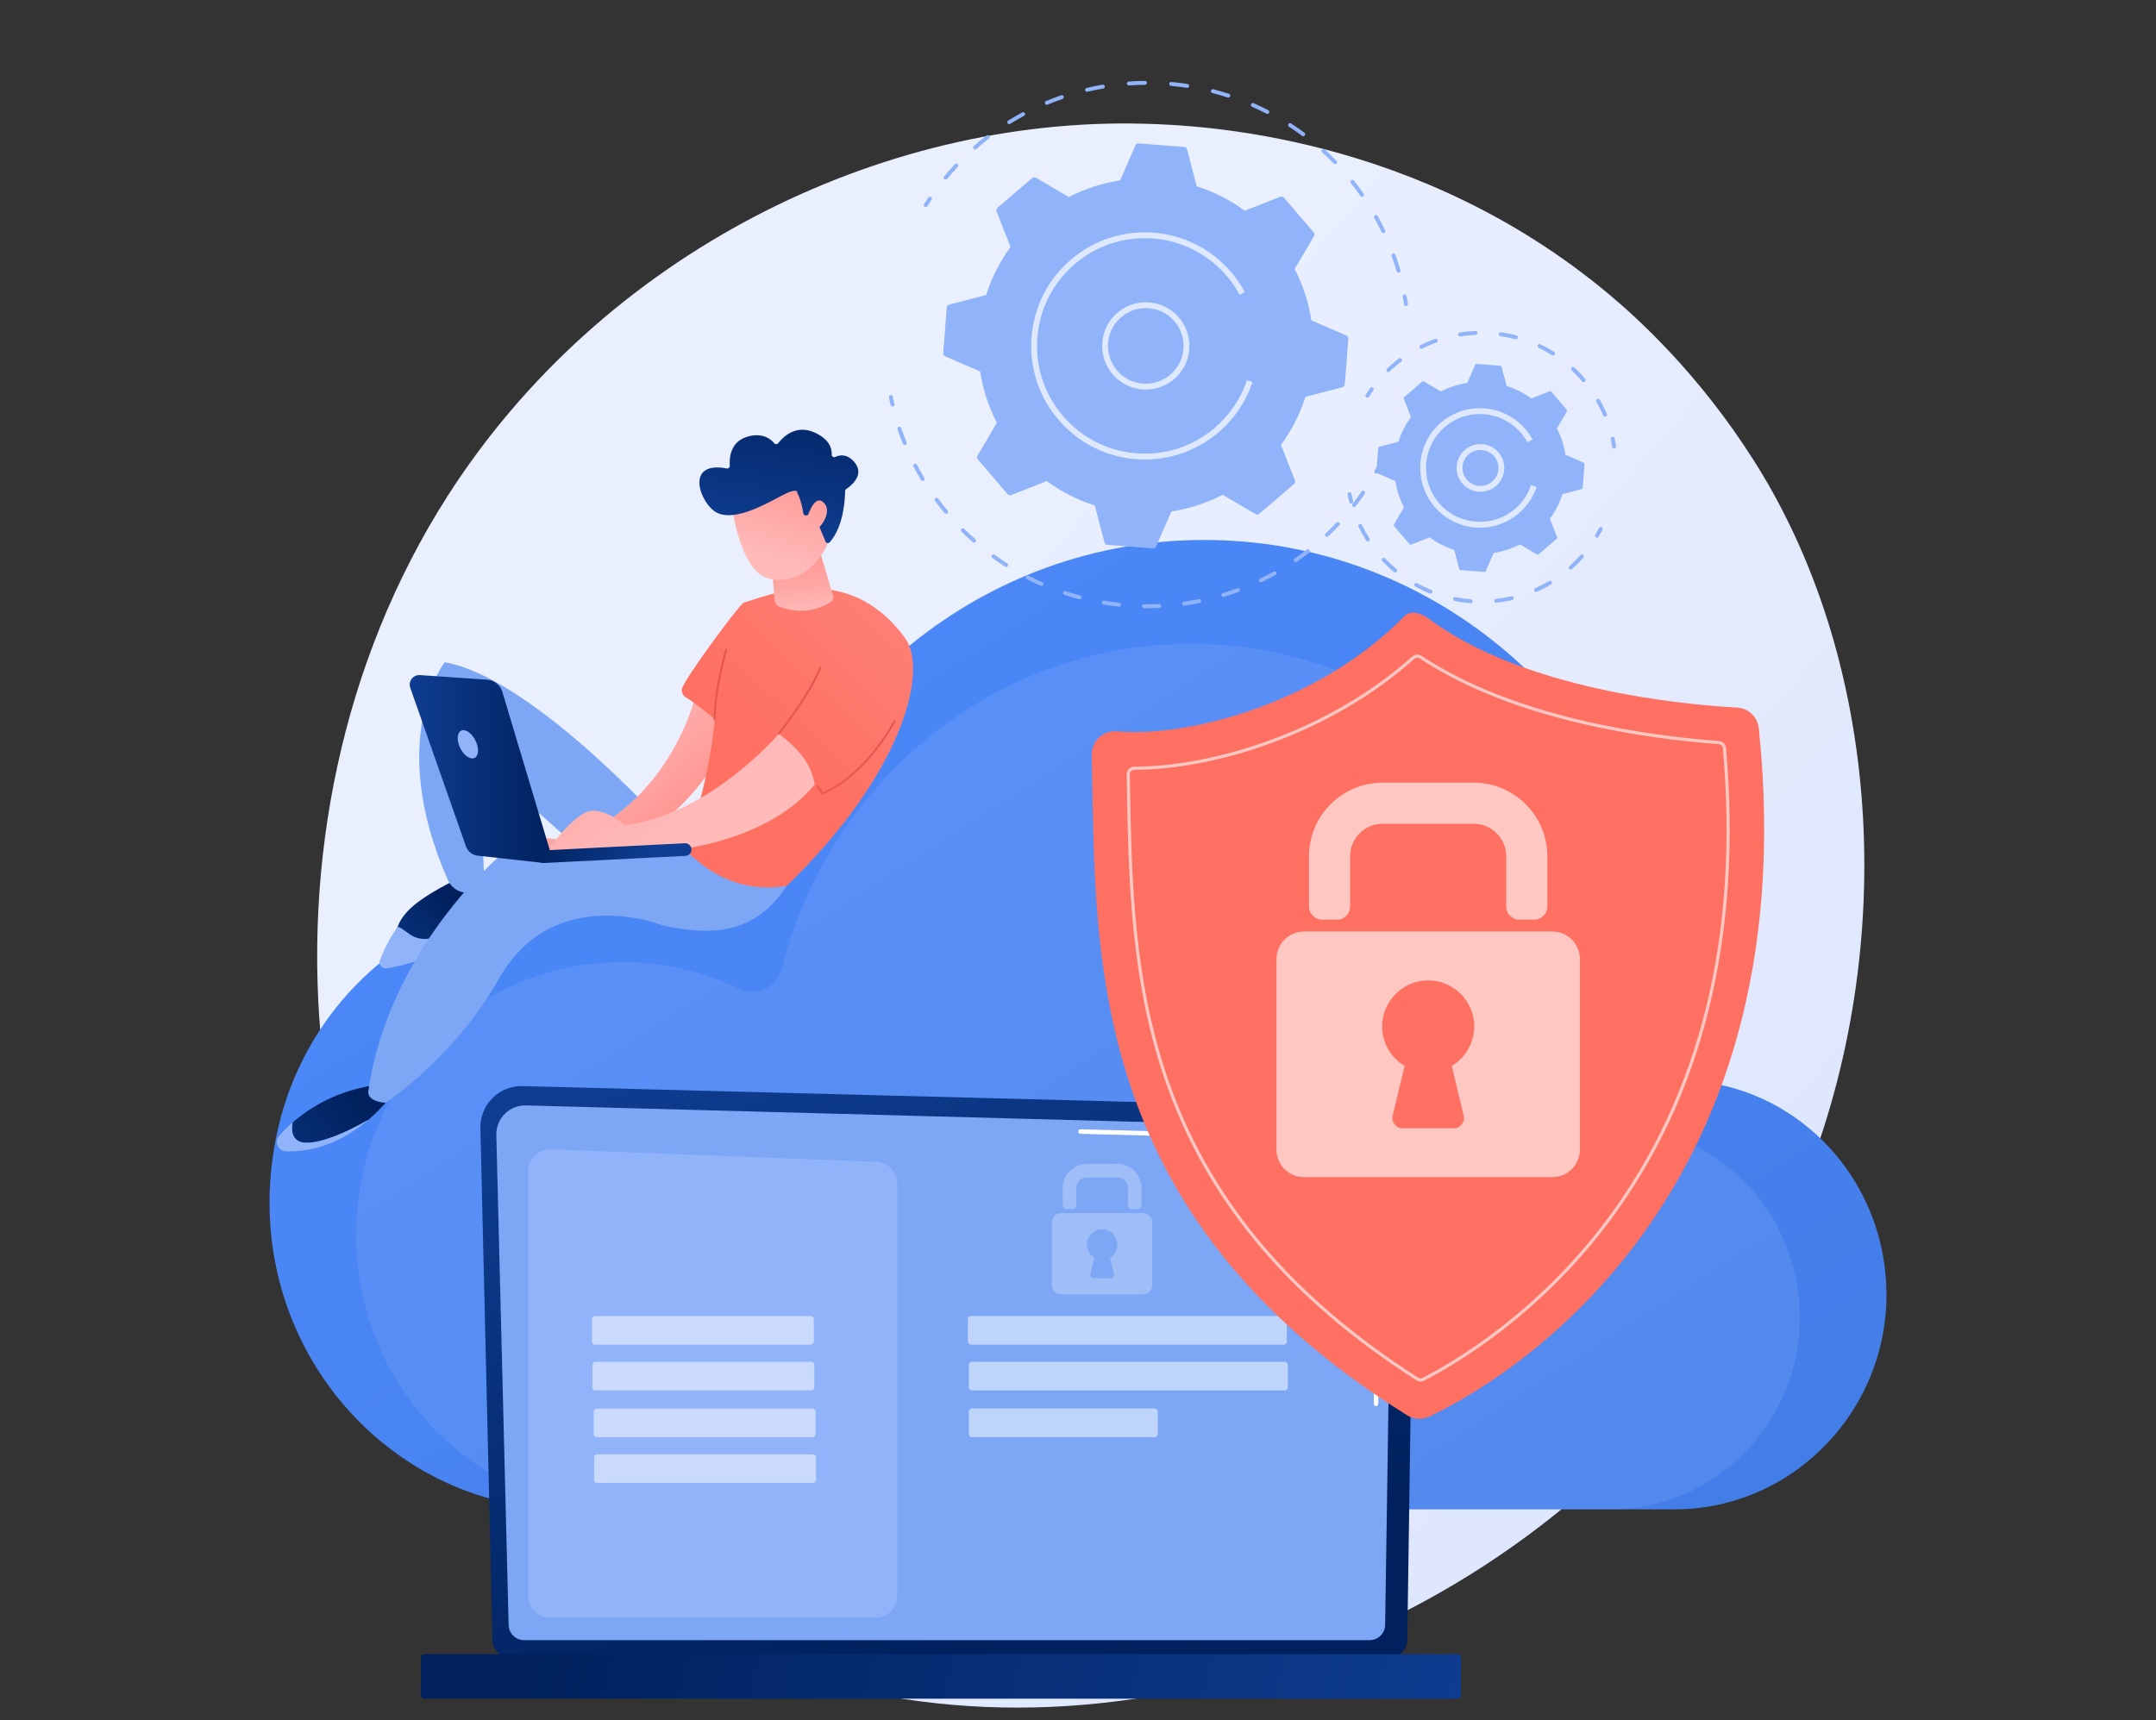
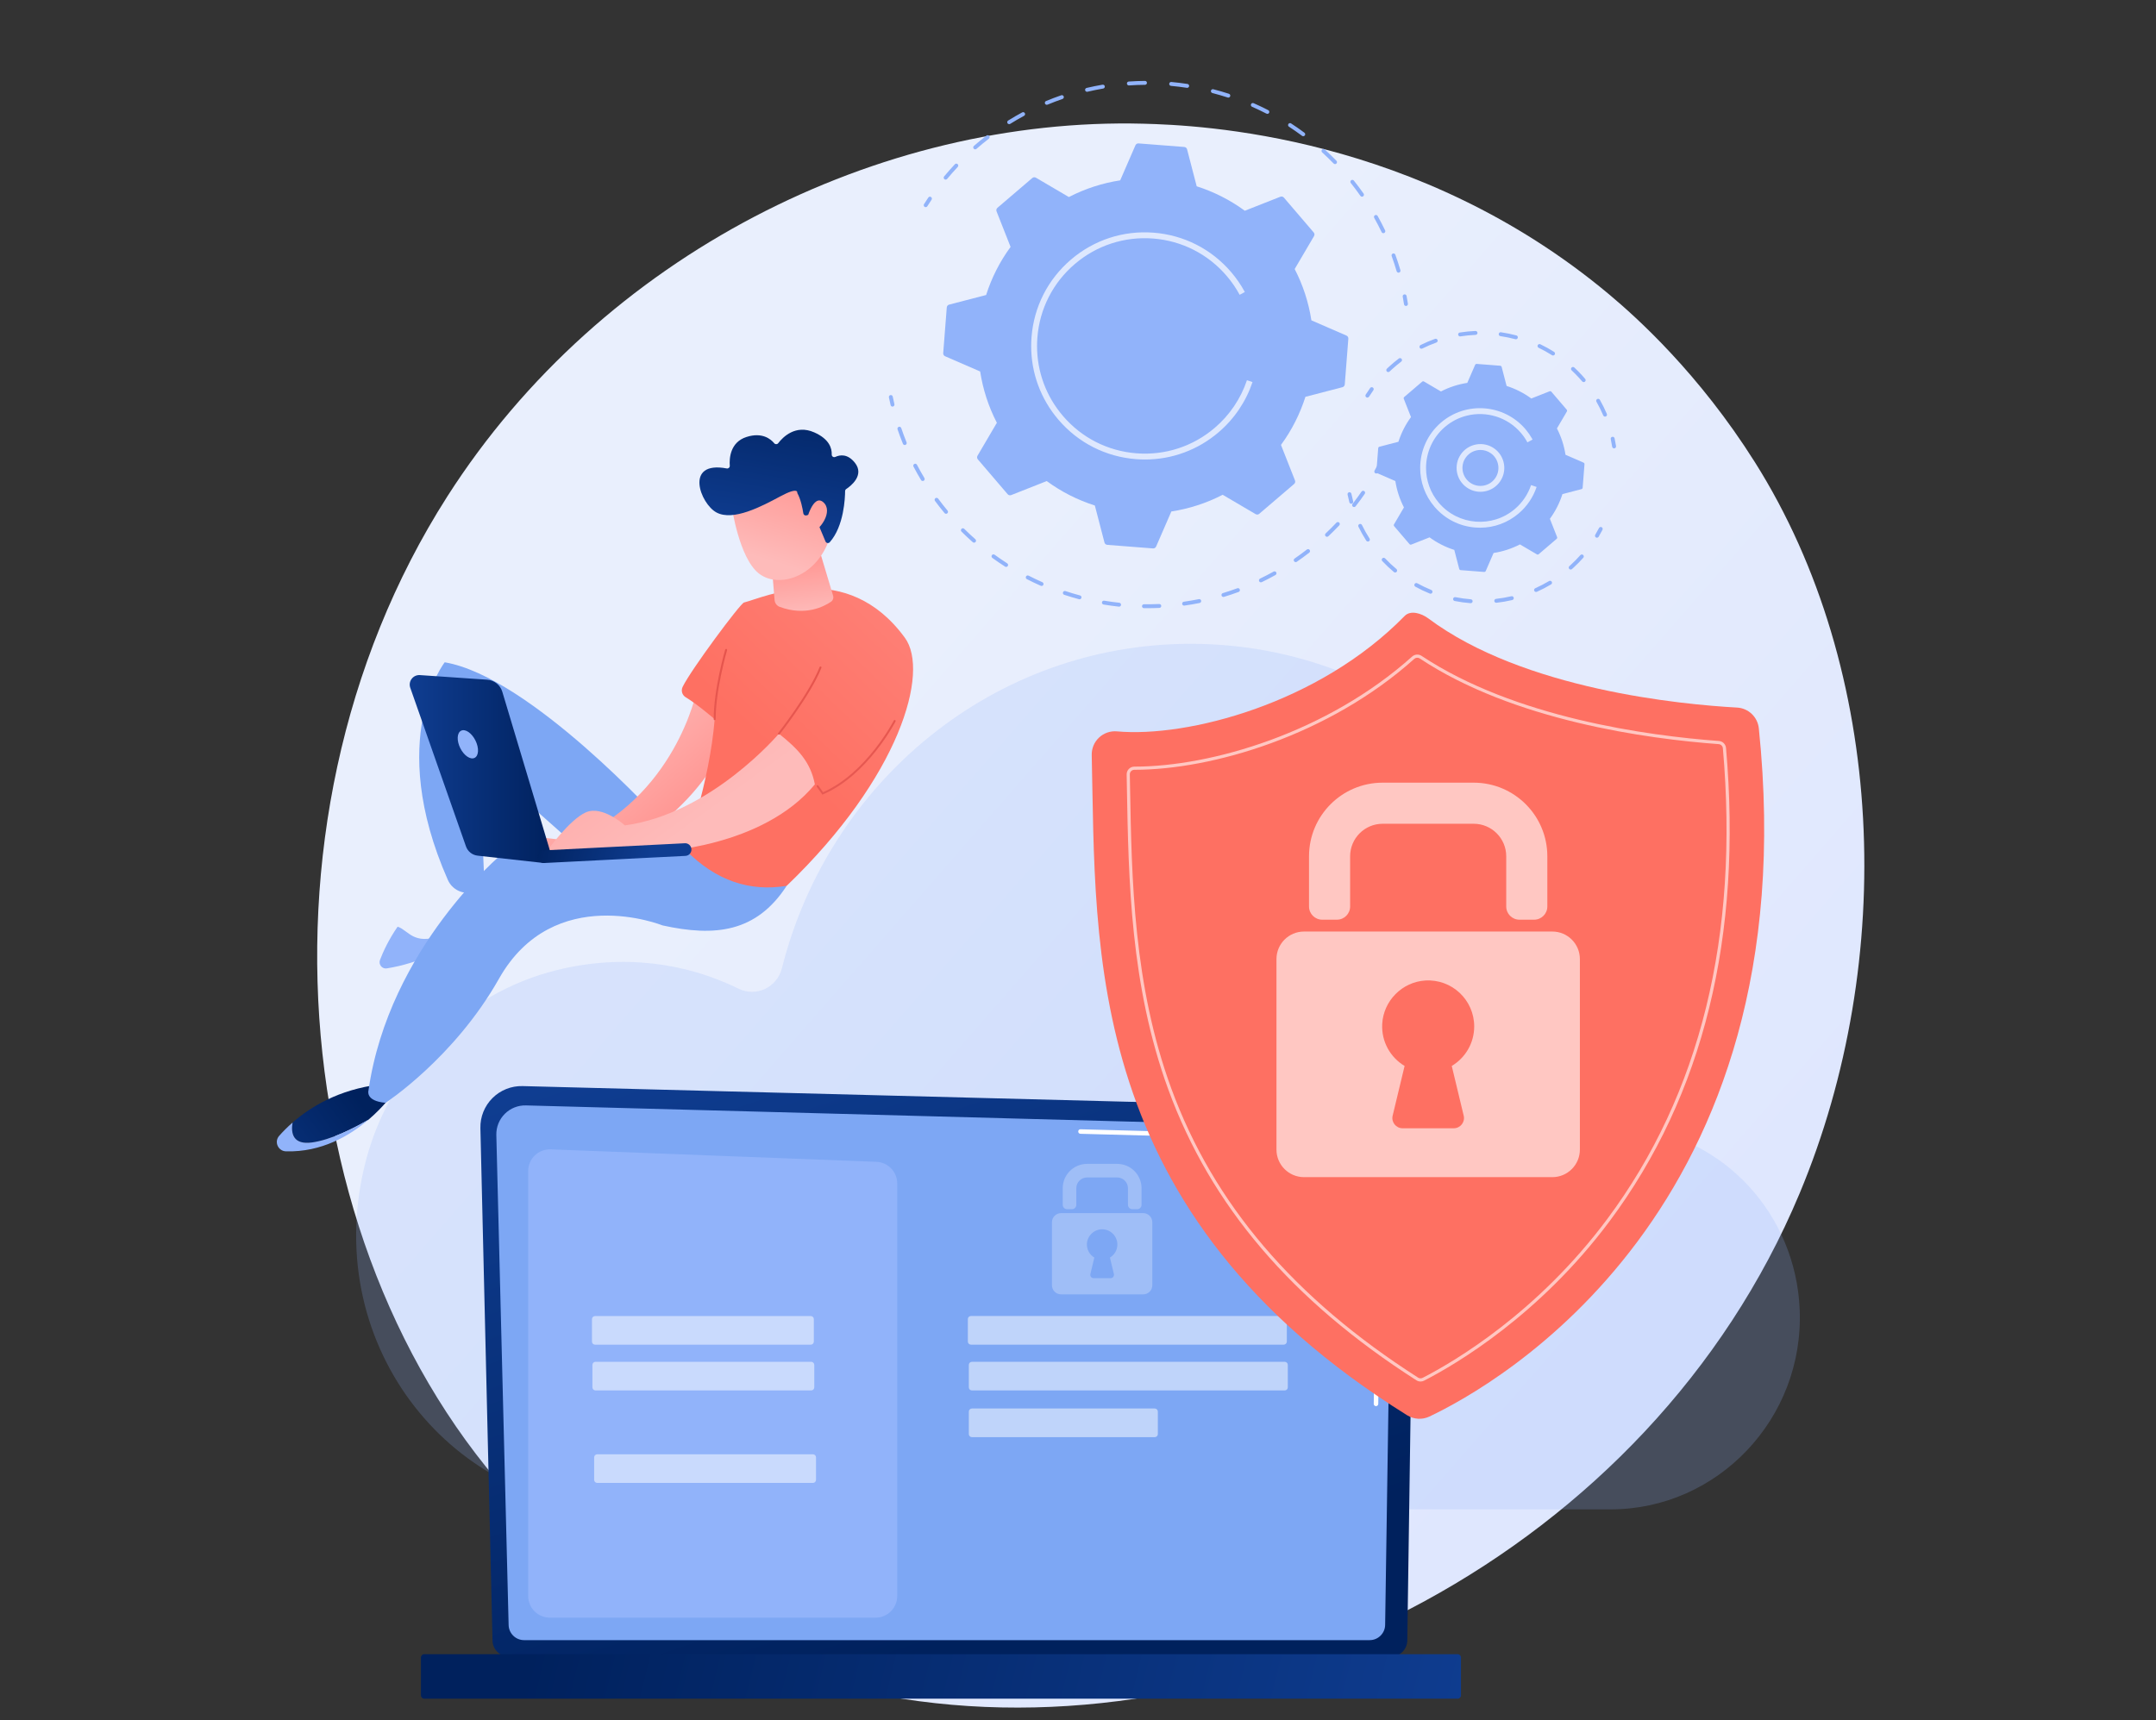
<svg xmlns="http://www.w3.org/2000/svg" width="540" height="431" viewBox="0 0 540 431" fill="none">
  <rect x="0" y="0" width="540" height="431" fill="#333333" stroke="none" />
  <path d="M450.707 299.058C413.111 388.877 312.962 439.194 226.113 425.621C211.981 423.413 173.238 416.834 138.936 385.796C72.902 326.046 58.78 207.734 112.048 124.357C150.817 63.672 220.315 29.273 286.351 30.993C300.576 31.364 355.089 33.648 402.997 73.73C410.034 79.617 425.554 93.606 439.541 115.8C472.386 167.914 475.209 240.521 450.707 299.058Z" fill="url(#paint0_linear)" />
-   <path d="M69.741 282.299C76.16 254.901 97.151 233.393 123.873 226.816C142.245 222.293 159.871 224.72 174.769 232.048C179.71 234.478 185.583 231.727 186.952 226.286C200.121 173.945 246.472 135.277 301.634 135.277C367.043 135.277 420.068 189.645 420.068 256.71C420.068 258.491 420.033 260.922 420.002 263.256C420.234 268.271 422.37 270.401 425.557 270.935C451.184 273.67 471.325 295.332 472.442 322.049C473.725 352.727 449.373 378.143 419.426 378.143H142.418C94.998 378.143 57.87 332.966 69.741 282.299Z" fill="url(#paint1_linear)" />
  <path opacity="0.21" d="M91.195 292.568C96.926 268.105 115.668 248.901 139.528 243.028C155.931 238.991 171.669 241.157 184.971 247.7C189.383 249.87 194.626 247.414 195.849 242.555C207.608 195.822 248.993 161.297 298.245 161.297C356.646 161.297 403.991 209.84 403.991 269.721C403.991 271.31 403.959 273.482 403.932 275.565C404.139 280.043 406.046 281.944 408.892 282.422C431.774 284.864 449.756 304.205 450.754 328.06C451.9 355.451 430.157 378.145 403.418 378.145H156.086C113.747 378.145 80.596 337.807 91.195 292.568Z" fill="#91B3FA" />
  <path d="M123.357 410.961C123.357 413.206 125.196 415.043 127.443 415.043H348.39C350.638 415.043 352.476 413.206 352.476 410.961L354.315 283.989C354.315 281.744 351.67 277.361 346.822 277.69L130.888 272.103C128.069 272.03 125.342 273.115 123.346 275.106C121.349 277.096 120.257 279.817 120.323 282.634L123.357 410.961Z" fill="url(#paint2_linear)" />
  <path d="M127.391 407.045C127.391 409.171 129.131 410.911 131.257 410.911H343.062C345.188 410.911 346.928 409.171 346.928 407.045L348.663 291.779C348.458 284.842 342.377 282.349 338.691 282.496L131.737 276.944C129.757 276.891 127.841 277.654 126.438 279.053C125.035 280.453 124.264 282.368 124.313 284.349L127.391 407.045Z" fill="#7DA7F4" />
  <path d="M344.639 352.286C344.636 352.286 344.633 352.286 344.633 352.286C344.317 352.281 344.068 352.024 344.072 351.711L344.209 342.363C344.214 342.053 344.467 341.805 344.775 341.805C344.778 341.805 344.781 341.805 344.781 341.805C345.097 341.809 345.347 342.067 345.342 342.38L345.205 351.728C345.2 352.037 344.948 352.286 344.639 352.286Z" fill="white" />
  <path d="M344.975 329.378C344.975 329.378 344.97 329.378 344.967 329.378C344.654 329.373 344.404 329.116 344.409 328.803L344.935 293C344.925 290.873 344.279 289.175 343.016 287.965C340.657 285.705 336.913 285.821 336.755 285.828L270.608 284.054C270.296 284.046 270.049 283.786 270.057 283.473C270.065 283.16 270.306 282.894 270.639 282.922L336.746 284.696C337.158 284.672 341.144 284.603 343.799 287.146C345.293 288.578 346.056 290.549 346.067 293.006L345.541 328.82C345.537 329.13 345.284 329.378 344.975 329.378Z" fill="white" />
  <path d="M106.256 425.584H365.098C365.551 425.584 365.921 425.214 365.921 424.761V415.251C365.921 414.798 365.551 414.428 365.098 414.428H106.256C105.803 414.428 105.433 414.798 105.433 415.251V424.761C105.433 425.214 105.804 425.584 106.256 425.584Z" fill="url(#paint3_linear)" />
  <path d="M219.282 405.286H137.732C134.725 405.286 132.287 402.849 132.287 399.842V293.394C132.287 290.305 134.854 287.835 137.94 287.953L219.49 291.074C222.414 291.186 224.726 293.589 224.726 296.514V399.842C224.726 402.849 222.289 405.286 219.282 405.286Z" fill="#91B3FA" />
  <path opacity="0.51" d="M203.061 336.892H149.044C148.615 336.892 148.267 336.544 148.267 336.116V330.489C148.267 330.06 148.615 329.713 149.044 329.713H203.061C203.49 329.713 203.838 330.06 203.838 330.489V336.116C203.838 336.544 203.49 336.892 203.061 336.892Z" fill="white" />
  <path opacity="0.51" d="M203.171 348.355H149.153C148.724 348.355 148.377 348.007 148.377 347.578V341.952C148.377 341.523 148.724 341.176 149.153 341.176H203.171C203.6 341.176 203.947 341.523 203.947 341.952V347.578C203.947 348.007 203.6 348.355 203.171 348.355Z" fill="white" />
-   <path opacity="0.51" d="M203.496 360.06H149.478C149.05 360.06 148.702 359.712 148.702 359.284V353.657C148.702 353.228 149.05 352.881 149.478 352.881H203.496C203.925 352.881 204.273 353.228 204.273 353.657V359.284C204.273 359.712 203.925 360.06 203.496 360.06Z" fill="white" />
  <path opacity="0.51" d="M203.606 371.525H149.588C149.159 371.525 148.812 371.177 148.812 370.748V365.122C148.812 364.693 149.159 364.346 149.588 364.346H203.606C204.034 364.346 204.382 364.693 204.382 365.122V370.748C204.382 371.177 204.034 371.525 203.606 371.525Z" fill="white" />
  <path opacity="0.51" d="M321.528 336.882H243.187C242.758 336.882 242.41 336.534 242.41 336.106V330.479C242.41 330.051 242.758 329.703 243.187 329.703H321.528C321.957 329.703 322.304 330.051 322.304 330.479V336.106C322.304 336.534 321.957 336.882 321.528 336.882Z" fill="white" />
  <path opacity="0.51" d="M321.775 348.355H243.434C243.005 348.355 242.657 348.007 242.657 347.578V341.952C242.657 341.523 243.005 341.176 243.434 341.176H321.775C322.204 341.176 322.551 341.523 322.551 341.952V347.578C322.551 348.007 322.204 348.355 321.775 348.355Z" fill="white" />
  <path opacity="0.51" d="M289.222 360.058H243.434C243.005 360.058 242.657 359.71 242.657 359.282V353.655C242.657 353.226 243.005 352.879 243.434 352.879H289.222C289.651 352.879 289.999 353.226 289.999 353.655V359.282C289.999 359.71 289.651 360.058 289.222 360.058Z" fill="white" />
  <g opacity="0.51">
    <path opacity="0.51" d="M284.822 302.947H283.605C283.001 302.947 282.511 302.457 282.511 301.853V297.693C282.511 296.204 281.304 294.997 279.815 294.997H272.274C270.785 294.997 269.579 296.204 269.579 297.693V301.853C269.579 302.457 269.089 302.947 268.484 302.947H267.267C266.663 302.947 266.173 302.457 266.173 301.853V297.693C266.173 294.323 268.905 291.592 272.275 291.592H279.815C283.185 291.592 285.917 294.323 285.917 297.693V301.853C285.916 302.457 285.426 302.947 284.822 302.947Z" fill="white" />
    <path opacity="0.51" d="M286.33 303.93H265.759C264.498 303.93 263.476 304.952 263.476 306.212V322C263.476 323.261 264.498 324.283 265.759 324.283H286.33C287.591 324.283 288.613 323.261 288.613 322V306.212C288.613 304.952 287.591 303.93 286.33 303.93ZM278.988 319.189C279.116 319.721 278.712 320.232 278.166 320.232H273.924C273.377 320.232 272.973 319.721 273.101 319.189L274.091 315.068C272.923 314.37 272.159 313.064 272.237 311.587C272.338 309.673 273.889 308.107 275.801 307.988C278.017 307.85 279.858 309.607 279.858 311.794C279.858 313.186 279.112 314.403 277.998 315.069L278.988 319.189Z" fill="white" />
  </g>
  <path d="M344.705 118.633C344.625 118.633 344.543 118.613 344.468 118.571C344.231 118.439 344.146 118.141 344.277 117.905C344.593 117.337 344.898 116.766 345.195 116.191C345.319 115.951 345.614 115.857 345.855 115.98C346.095 116.104 346.19 116.4 346.066 116.64C345.765 117.224 345.454 117.804 345.134 118.38C345.044 118.542 344.877 118.633 344.705 118.633Z" fill="#91B3FA" />
  <path d="M287.382 152.37C287.093 152.37 286.803 152.368 286.514 152.364C286.244 152.36 286.027 152.138 286.031 151.867C286.034 151.599 286.253 151.384 286.521 151.384H286.527C287.795 151.401 289.075 151.38 290.34 151.323C290.592 151.306 290.84 151.519 290.852 151.79C290.864 152.06 290.655 152.289 290.384 152.302C289.389 152.347 288.379 152.37 287.382 152.37ZM280.29 151.987C280.272 151.987 280.255 151.986 280.237 151.985C278.957 151.846 277.667 151.668 276.403 151.456C276.136 151.411 275.956 151.159 276 150.892C276.045 150.625 276.299 150.443 276.564 150.49C277.81 150.699 279.081 150.874 280.342 151.01C280.611 151.039 280.806 151.281 280.777 151.55C280.749 151.801 280.537 151.987 280.29 151.987ZM296.578 151.725C296.337 151.725 296.128 151.548 296.093 151.303C296.055 151.035 296.242 150.787 296.51 150.75C297.764 150.573 299.029 150.357 300.269 150.107C300.532 150.054 300.793 150.226 300.846 150.491C300.9 150.756 300.728 151.014 300.463 151.068C299.204 151.322 297.92 151.541 296.647 151.72C296.623 151.723 296.6 151.725 296.578 151.725ZM270.384 150.141C270.342 150.141 270.299 150.136 270.257 150.124C269.015 149.793 267.768 149.42 266.549 149.016C266.291 148.932 266.152 148.654 266.237 148.397C266.322 148.141 266.598 148.002 266.857 148.086C268.058 148.483 269.287 148.851 270.51 149.178C270.771 149.247 270.927 149.516 270.857 149.777C270.798 149.996 270.6 150.141 270.384 150.141ZM306.42 149.555C306.21 149.555 306.015 149.418 305.951 149.207C305.873 148.948 306.019 148.674 306.278 148.596C307.492 148.228 308.709 147.819 309.894 147.383C310.148 147.289 310.43 147.419 310.524 147.673C310.617 147.927 310.487 148.209 310.233 148.302C309.03 148.746 307.795 149.16 306.562 149.534C306.515 149.548 306.467 149.555 306.42 149.555ZM260.877 146.799C260.811 146.799 260.744 146.786 260.68 146.758C259.501 146.238 258.326 145.678 257.186 145.093C256.945 144.969 256.85 144.674 256.974 144.433C257.098 144.193 257.392 144.097 257.634 144.221C258.757 144.798 259.914 145.349 261.075 145.861C261.323 145.97 261.435 146.26 261.326 146.507C261.245 146.69 261.065 146.799 260.877 146.799ZM315.811 145.895C315.629 145.895 315.454 145.793 315.369 145.618C315.252 145.374 315.354 145.081 315.598 144.963C316.738 144.415 317.877 143.824 318.985 143.207C319.222 143.076 319.519 143.16 319.651 143.397C319.783 143.633 319.698 143.932 319.461 144.063C318.337 144.689 317.181 145.289 316.023 145.847C315.955 145.88 315.882 145.895 315.811 145.895ZM252.001 142.034C251.91 142.034 251.818 142.01 251.737 141.957C250.655 141.263 249.58 140.528 248.542 139.773C248.323 139.613 248.275 139.307 248.434 139.088C248.594 138.869 248.9 138.821 249.119 138.98C250.141 139.724 251.2 140.448 252.266 141.132C252.494 141.278 252.56 141.581 252.414 141.809C252.32 141.955 252.162 142.034 252.001 142.034ZM324.525 140.83C324.37 140.83 324.216 140.756 324.121 140.618C323.968 140.395 324.024 140.09 324.246 139.937C325.289 139.217 326.324 138.458 327.322 137.679C327.536 137.513 327.844 137.551 328.011 137.764C328.177 137.977 328.139 138.286 327.926 138.452C326.911 139.242 325.861 140.013 324.803 140.743C324.718 140.802 324.621 140.83 324.525 140.83ZM243.967 135.958C243.851 135.958 243.736 135.918 243.642 135.835C242.683 134.987 241.733 134.096 240.82 133.187C240.628 132.996 240.627 132.686 240.818 132.494C241.009 132.302 241.319 132.301 241.511 132.492C242.411 133.387 243.347 134.265 244.292 135.101C244.495 135.281 244.514 135.591 244.334 135.793C244.237 135.903 244.103 135.958 243.967 135.958ZM332.364 134.487C332.234 134.487 332.105 134.436 332.008 134.334C331.822 134.137 331.831 133.827 332.028 133.641C332.95 132.771 333.858 131.864 334.726 130.945C334.912 130.749 335.222 130.74 335.419 130.925C335.615 131.111 335.624 131.421 335.439 131.618C334.558 132.55 333.637 133.471 332.701 134.354C332.606 134.443 332.485 134.487 332.364 134.487ZM236.95 128.724C236.809 128.724 236.67 128.663 236.573 128.547C235.752 127.561 234.948 126.537 234.183 125.502C234.022 125.284 234.069 124.978 234.286 124.816C234.505 124.656 234.811 124.703 234.972 124.919C235.725 125.939 236.517 126.949 237.326 127.92C237.499 128.128 237.471 128.437 237.263 128.61C237.172 128.686 237.06 128.724 236.95 128.724ZM339.147 127.035C339.041 127.035 338.936 127.002 338.846 126.932C338.633 126.766 338.594 126.458 338.76 126.244C339.541 125.242 340.299 124.207 341.014 123.168C341.168 122.945 341.473 122.888 341.695 123.042C341.918 123.195 341.975 123.5 341.822 123.723C341.096 124.778 340.326 125.829 339.534 126.846C339.437 126.97 339.293 127.035 339.147 127.035ZM231.111 120.509C230.945 120.509 230.783 120.424 230.691 120.271C230.027 119.165 229.389 118.029 228.796 116.894C228.671 116.655 228.764 116.358 229.004 116.233C229.243 116.108 229.54 116.2 229.665 116.441C230.249 117.558 230.877 118.677 231.531 119.766C231.67 119.998 231.595 120.299 231.363 120.439C231.284 120.486 231.197 120.509 231.111 120.509ZM226.606 111.493C226.413 111.493 226.23 111.378 226.152 111.187C225.668 109.993 225.213 108.773 224.802 107.559C224.716 107.303 224.853 107.025 225.11 106.938C225.364 106.851 225.644 106.989 225.731 107.245C226.136 108.44 226.583 109.642 227.061 110.819C227.162 111.07 227.041 111.355 226.791 111.457C226.73 111.482 226.668 111.493 226.606 111.493Z" fill="#91B3FA" />
  <path d="M223.541 101.866C223.318 101.866 223.117 101.714 223.064 101.488C222.914 100.847 222.772 100.204 222.641 99.56C222.587 99.295 222.759 99.036 223.024 98.983C223.288 98.929 223.548 99.099 223.601 99.365C223.731 99.999 223.87 100.633 224.018 101.264C224.08 101.528 223.916 101.792 223.653 101.853C223.615 101.862 223.578 101.866 223.541 101.866Z" fill="#91B3FA" />
  <path d="M231.849 51.898C231.759 51.898 231.669 51.873 231.588 51.822C231.359 51.678 231.29 51.375 231.435 51.146C231.785 50.591 232.144 50.039 232.511 49.492C232.662 49.268 232.967 49.207 233.191 49.359C233.416 49.51 233.475 49.815 233.325 50.039C232.962 50.578 232.609 51.121 232.264 51.669C232.171 51.817 232.012 51.898 231.849 51.898Z" fill="#91B3FA" />
  <path d="M350.28 68.313C350.068 68.313 349.872 68.174 349.809 67.96C349.435 66.683 349.016 65.401 348.563 64.15C348.471 63.895 348.602 63.614 348.857 63.522C349.111 63.429 349.393 63.562 349.484 63.816C349.944 65.087 350.37 66.388 350.75 67.685C350.826 67.945 350.677 68.217 350.418 68.293C350.372 68.306 350.325 68.313 350.28 68.313ZM346.483 58.422C346.3 58.422 346.125 58.319 346.041 58.144C345.463 56.942 344.841 55.745 344.192 54.586C344.06 54.35 344.144 54.051 344.38 53.919C344.617 53.788 344.916 53.871 345.048 54.107C345.706 55.284 346.337 56.499 346.924 57.719C347.041 57.963 346.938 58.256 346.695 58.373C346.626 58.407 346.554 58.422 346.483 58.422ZM341.131 49.277C340.977 49.277 340.825 49.204 340.729 49.068C339.967 47.98 339.16 46.898 338.33 45.856C338.161 45.644 338.196 45.336 338.408 45.167C338.62 44.998 338.928 45.034 339.096 45.245C339.939 46.304 340.758 47.401 341.532 48.506C341.687 48.728 341.634 49.033 341.412 49.189C341.326 49.248 341.228 49.277 341.131 49.277ZM236.85 45.001C236.74 45.001 236.629 44.964 236.537 44.888C236.329 44.715 236.3 44.406 236.473 44.197C237.333 43.162 238.239 42.135 239.167 41.147C239.352 40.95 239.661 40.94 239.859 41.125C240.057 41.311 240.067 41.621 239.881 41.818C238.967 42.792 238.074 43.803 237.227 44.824C237.13 44.94 236.991 45.001 236.85 45.001ZM334.378 41.112C334.25 41.112 334.123 41.063 334.026 40.964C333.103 40.012 332.135 39.074 331.149 38.174C330.949 37.992 330.935 37.682 331.117 37.482C331.299 37.281 331.61 37.267 331.809 37.45C332.811 38.363 333.793 39.315 334.73 40.281C334.918 40.476 334.914 40.786 334.719 40.974C334.624 41.066 334.501 41.112 334.378 41.112ZM244.248 37.417C244.112 37.417 243.976 37.36 243.879 37.249C243.701 37.045 243.722 36.736 243.926 36.558C244.945 35.667 246.004 34.798 247.072 33.973C247.288 33.809 247.595 33.848 247.76 34.062C247.925 34.276 247.885 34.584 247.671 34.749C246.618 35.561 245.575 36.418 244.571 37.295C244.478 37.377 244.362 37.417 244.248 37.417ZM326.416 34.13C326.314 34.13 326.212 34.099 326.124 34.033C325.055 33.24 323.949 32.47 322.835 31.744C322.608 31.597 322.544 31.293 322.692 31.066C322.839 30.84 323.141 30.775 323.37 30.923C324.5 31.66 325.624 32.441 326.708 33.247C326.926 33.408 326.971 33.715 326.809 33.932C326.713 34.062 326.565 34.13 326.416 34.13ZM252.763 31.106C252.6 31.106 252.44 31.024 252.347 30.875C252.204 30.645 252.274 30.343 252.504 30.2C253.65 29.487 254.835 28.799 256.025 28.156C256.264 28.026 256.561 28.117 256.689 28.354C256.818 28.593 256.729 28.89 256.491 29.018C255.318 29.651 254.151 30.329 253.022 31.032C252.941 31.082 252.852 31.106 252.763 31.106ZM317.429 28.526C317.353 28.526 317.277 28.509 317.205 28.471C316.023 27.862 314.806 27.282 313.587 26.746C313.339 26.637 313.227 26.348 313.336 26.101C313.444 25.853 313.733 25.739 313.982 25.849C315.219 26.393 316.454 26.982 317.654 27.601C317.894 27.724 317.988 28.02 317.865 28.261C317.777 28.429 317.606 28.526 317.429 28.526ZM262.184 26.254C261.992 26.254 261.81 26.141 261.731 25.953C261.627 25.703 261.746 25.416 261.996 25.312C263.241 24.795 264.521 24.308 265.802 23.867C266.059 23.779 266.337 23.914 266.425 24.17C266.513 24.426 266.377 24.705 266.122 24.793C264.86 25.228 263.599 25.707 262.372 26.217C262.311 26.242 262.247 26.254 262.184 26.254ZM307.652 24.451C307.602 24.451 307.551 24.444 307.501 24.427C306.236 24.017 304.941 23.641 303.652 23.309C303.389 23.242 303.231 22.974 303.299 22.712C303.367 22.45 303.638 22.293 303.896 22.36C305.205 22.697 306.519 23.079 307.803 23.495C308.061 23.579 308.201 23.855 308.118 24.113C308.051 24.32 307.859 24.451 307.652 24.451ZM272.265 22.996C272.043 22.996 271.842 22.844 271.788 22.618C271.727 22.355 271.89 22.091 272.153 22.029C273.471 21.718 274.813 21.445 276.142 21.218C276.415 21.175 276.662 21.352 276.708 21.618C276.754 21.885 276.574 22.138 276.308 22.184C274.998 22.408 273.676 22.677 272.378 22.983C272.34 22.991 272.303 22.996 272.265 22.996ZM297.346 22.007C297.321 22.007 297.296 22.005 297.271 22.001C295.955 21.799 294.616 21.636 293.291 21.515C293.021 21.491 292.823 21.252 292.847 20.983C292.872 20.714 293.104 20.514 293.379 20.539C294.725 20.662 296.084 20.828 297.419 21.033C297.687 21.074 297.87 21.324 297.829 21.591C297.792 21.834 297.583 22.007 297.346 22.007ZM282.741 21.406C282.486 21.406 282.27 21.208 282.253 20.95C282.233 20.68 282.437 20.446 282.707 20.427C284.052 20.333 285.42 20.279 286.773 20.268H286.778C287.047 20.268 287.265 20.484 287.268 20.753C287.27 21.024 287.053 21.245 286.782 21.248C285.449 21.259 284.101 21.312 282.776 21.404C282.764 21.405 282.752 21.406 282.741 21.406Z" fill="#91B3FA" />
  <path d="M352.143 76.656C351.906 76.656 351.697 76.484 351.659 76.242C351.559 75.602 351.45 74.963 351.331 74.325C351.281 74.059 351.457 73.803 351.723 73.754C351.987 73.707 352.245 73.88 352.295 74.145C352.415 74.793 352.526 75.441 352.628 76.091C352.669 76.358 352.487 76.609 352.219 76.651C352.193 76.654 352.168 76.656 352.143 76.656Z" fill="#91B3FA" />
  <path d="M337.709 84.854C337.735 84.52 337.546 84.205 337.238 84.071L328.454 80.255C327.776 75.834 326.387 71.49 324.272 67.402L329.119 59.149C329.289 58.859 329.257 58.494 329.039 58.239L321.571 49.509C321.353 49.254 320.997 49.166 320.685 49.289L311.78 52.799C308.069 50.077 303.992 48.032 299.73 46.676L297.32 37.407C297.236 37.082 296.955 36.847 296.62 36.821L285.167 35.928C284.832 35.902 284.518 36.091 284.384 36.399L280.568 45.184C276.147 45.862 271.802 47.251 267.715 49.366L259.462 44.519C259.172 44.348 258.807 44.381 258.552 44.599L249.822 52.067C249.567 52.285 249.478 52.641 249.601 52.953L253.112 61.858C250.389 65.569 248.344 69.645 246.989 73.908L237.72 76.317C237.395 76.402 237.159 76.683 237.133 77.018L236.241 88.471C236.214 88.806 236.404 89.12 236.712 89.254L245.496 93.07C246.174 97.491 247.563 101.835 249.678 105.923L244.831 114.176C244.661 114.466 244.693 114.831 244.911 115.086L252.379 123.816C252.597 124.071 252.953 124.159 253.266 124.036L262.17 120.525C265.881 123.249 269.958 125.293 274.22 126.648L276.63 135.918C276.714 136.243 276.995 136.478 277.33 136.504L288.783 137.397C289.118 137.423 289.432 137.234 289.566 136.926L293.382 128.141C297.803 127.463 302.148 126.074 306.236 123.959L314.489 128.807C314.778 128.977 315.143 128.944 315.398 128.726L324.128 121.258C324.383 121.04 324.472 120.684 324.349 120.372L320.838 111.468C323.561 107.757 325.606 103.68 326.961 99.417L336.231 97.008C336.556 96.923 336.791 96.642 336.817 96.307L337.709 84.854Z" fill="#91B3FA" />
-   <path opacity="0.7" d="M286.952 97.6C284.709 97.601 282.526 96.91 280.658 95.589C275.736 92.106 274.565 85.267 278.048 80.345C279.736 77.961 282.251 76.376 285.13 75.883C288.01 75.392 290.908 76.049 293.292 77.736C295.676 79.424 297.261 81.939 297.754 84.817C298.247 87.697 297.589 90.596 295.901 92.98C294.214 95.364 291.699 96.948 288.82 97.441C288.197 97.548 287.572 97.6 286.952 97.6ZM286.995 77.194C286.459 77.194 285.918 77.24 285.378 77.332C282.886 77.759 280.709 79.13 279.249 81.194C276.233 85.454 277.246 91.374 281.507 94.389C283.571 95.85 286.079 96.418 288.572 95.992C291.065 95.566 293.241 94.194 294.701 92.13C296.162 90.067 296.732 87.558 296.305 85.065C295.879 82.573 294.507 80.396 292.443 78.936C290.826 77.792 288.936 77.194 286.995 77.194Z" fill="white" />
  <path opacity="0.7" d="M286.776 115.121C286.027 115.121 285.275 115.092 284.521 115.033C276.942 114.443 270.048 110.937 265.108 105.161C260.659 99.961 258.273 93.481 258.273 86.71C258.273 85.961 258.303 85.209 258.361 84.454C258.952 76.876 262.458 69.982 268.234 65.041C274.009 60.101 281.363 57.705 288.941 58.295C296.519 58.885 303.413 62.391 308.354 68.167C309.673 69.709 310.827 71.389 311.784 73.16L310.491 73.859C309.583 72.179 308.489 70.586 307.237 69.123C302.552 63.645 296.013 60.32 288.827 59.76C281.641 59.205 274.667 61.473 269.189 66.158C263.712 70.844 260.387 77.382 259.827 84.568C259.771 85.284 259.744 85.997 259.744 86.708C259.744 93.129 262.006 99.274 266.225 104.206C270.91 109.683 277.448 113.008 284.634 113.568C291.826 114.128 298.796 111.856 304.272 107.17C307.99 103.99 310.771 99.87 312.316 95.257L313.71 95.724C312.081 100.59 309.148 104.934 305.228 108.287C300.027 112.736 293.547 115.121 286.776 115.121Z" fill="white" />
  <path d="M399.976 134.717C399.892 134.717 399.806 134.695 399.727 134.648C399.494 134.511 399.418 134.21 399.555 133.977C399.885 133.421 400.199 132.853 400.491 132.288C400.615 132.048 400.909 131.954 401.151 132.078C401.391 132.202 401.486 132.497 401.362 132.738C401.062 133.32 400.738 133.904 400.398 134.477C400.307 134.631 400.144 134.717 399.976 134.717Z" fill="#91B3FA" />
  <path d="M368.35 151.119C368.337 151.119 368.325 151.119 368.312 151.118C366.983 151.013 365.647 150.829 364.343 150.572C364.078 150.519 363.905 150.261 363.957 149.996C364.01 149.73 364.268 149.557 364.533 149.61C365.8 149.861 367.097 150.039 368.388 150.141C368.658 150.162 368.86 150.398 368.839 150.667C368.818 150.924 368.603 151.119 368.35 151.119ZM374.759 151.015C374.513 151.015 374.301 150.83 374.273 150.58C374.242 150.311 374.436 150.068 374.705 150.038C375.995 149.894 377.285 149.672 378.541 149.381C378.802 149.317 379.068 149.483 379.129 149.747C379.191 150.01 379.027 150.274 378.763 150.335C377.47 150.636 376.142 150.864 374.814 151.012C374.796 151.014 374.778 151.015 374.759 151.015ZM358.295 148.746C358.233 148.746 358.171 148.734 358.11 148.71C356.878 148.209 355.662 147.629 354.494 146.986C354.258 146.855 354.171 146.557 354.301 146.32C354.432 146.084 354.729 145.998 354.967 146.128C356.101 146.752 357.283 147.315 358.48 147.801C358.73 147.903 358.851 148.189 358.749 148.44C358.672 148.63 358.488 148.746 358.295 148.746ZM384.73 148.306C384.542 148.306 384.364 148.198 384.282 148.016C384.172 147.769 384.283 147.479 384.53 147.369C385.711 146.841 386.873 146.237 387.984 145.574C388.215 145.435 388.516 145.511 388.655 145.743C388.794 145.976 388.719 146.277 388.486 146.415C387.343 147.098 386.146 147.72 384.93 148.263C384.864 148.293 384.797 148.306 384.73 148.306ZM349.442 143.428C349.331 143.428 349.22 143.391 349.128 143.314C348.109 142.464 347.127 141.541 346.209 140.573C346.022 140.376 346.031 140.066 346.227 139.88C346.423 139.694 346.734 139.702 346.92 139.898C347.812 140.84 348.766 141.736 349.756 142.562C349.964 142.735 349.992 143.044 349.818 143.252C349.722 143.368 349.582 143.428 349.442 143.428ZM393.401 142.689C393.267 142.689 393.132 142.634 393.036 142.526C392.856 142.324 392.873 142.014 393.075 141.834L393.363 141.574C394.225 140.788 395.054 139.949 395.827 139.08C396.006 138.877 396.316 138.859 396.518 139.04C396.721 139.22 396.739 139.529 396.559 139.731C395.764 140.626 394.911 141.489 394.024 142.298L393.728 142.565C393.634 142.648 393.518 142.689 393.401 142.689ZM342.61 135.679C342.449 135.679 342.29 135.6 342.197 135.453C341.479 134.333 340.82 133.157 340.238 131.958C340.12 131.714 340.221 131.421 340.465 131.303C340.709 131.185 341.001 131.287 341.12 131.53C341.685 132.694 342.325 133.836 343.022 134.925C343.168 135.153 343.102 135.456 342.874 135.602C342.792 135.654 342.7 135.679 342.61 135.679Z" fill="#91B3FA" />
  <path d="M338.442 126.203C338.225 126.203 338.027 126.058 337.969 125.839C337.8 125.202 337.648 124.55 337.516 123.904C337.462 123.639 337.633 123.38 337.899 123.326C338.164 123.272 338.423 123.443 338.476 123.709C338.604 124.337 338.752 124.969 338.916 125.588C338.986 125.849 338.83 126.118 338.568 126.187C338.526 126.198 338.484 126.203 338.442 126.203Z" fill="#91B3FA" />
  <path d="M342.478 99.611C342.389 99.611 342.299 99.586 342.218 99.535C341.989 99.391 341.92 99.088 342.064 98.859C342.416 98.3 342.789 97.745 343.173 97.209C343.33 96.989 343.636 96.938 343.856 97.095C344.077 97.252 344.127 97.558 343.97 97.778C343.598 98.299 343.235 98.839 342.893 99.382C342.8 99.53 342.641 99.611 342.478 99.611Z" fill="#91B3FA" />
  <path d="M402.003 104.377C401.813 104.377 401.631 104.265 401.552 104.078C401.055 102.908 400.484 101.753 399.853 100.647C399.719 100.413 399.802 100.113 400.036 99.979C400.271 99.845 400.57 99.927 400.705 100.162C401.354 101.301 401.942 102.49 402.455 103.695C402.56 103.944 402.444 104.232 402.195 104.338C402.132 104.364 402.067 104.377 402.003 104.377ZM396.656 95.732C396.518 95.732 396.38 95.673 396.283 95.559C396.033 95.266 395.777 94.975 395.515 94.688C394.917 94.032 394.286 93.394 393.639 92.789C393.442 92.603 393.432 92.293 393.616 92.096C393.801 91.898 394.111 91.888 394.309 92.073C394.974 92.695 395.624 93.353 396.239 94.027C396.508 94.323 396.772 94.621 397.03 94.924C397.205 95.13 397.18 95.439 396.974 95.615C396.882 95.693 396.769 95.732 396.656 95.732ZM347.704 93.218C347.575 93.218 347.446 93.168 347.349 93.067C347.163 92.87 347.17 92.56 347.366 92.374C347.564 92.185 347.765 91.997 347.968 91.811C348.733 91.113 349.539 90.441 350.363 89.816C350.579 89.652 350.886 89.693 351.05 89.91C351.214 90.125 351.172 90.432 350.956 90.596C350.156 91.204 349.372 91.856 348.629 92.535C348.431 92.716 348.235 92.899 348.042 93.083C347.947 93.173 347.826 93.218 347.704 93.218ZM388.985 89.063C388.895 89.063 388.805 89.038 388.723 88.987C387.648 88.307 386.522 87.684 385.376 87.133C385.132 87.016 385.029 86.724 385.146 86.48C385.263 86.236 385.555 86.131 385.8 86.25C386.98 86.817 388.14 87.459 389.247 88.158C389.476 88.303 389.544 88.606 389.4 88.835C389.306 88.982 389.147 89.063 388.985 89.063ZM356.019 87.37C355.838 87.37 355.665 87.271 355.579 87.098C355.459 86.856 355.558 86.562 355.8 86.441C356.971 85.859 358.191 85.339 359.426 84.894C359.682 84.803 359.961 84.935 360.053 85.19C360.145 85.444 360.013 85.725 359.758 85.817C358.558 86.249 357.373 86.754 356.236 87.319C356.166 87.354 356.092 87.37 356.019 87.37ZM379.673 84.998C379.631 84.998 379.589 84.993 379.547 84.982C378.318 84.656 377.056 84.397 375.796 84.214C375.528 84.175 375.343 83.926 375.382 83.659C375.421 83.39 375.668 83.198 375.937 83.244C377.234 83.433 378.533 83.698 379.798 84.034C380.06 84.104 380.216 84.372 380.146 84.634C380.088 84.853 379.89 84.998 379.673 84.998ZM365.701 84.281C365.464 84.281 365.256 84.109 365.218 83.868C365.175 83.6 365.358 83.35 365.625 83.308C366.916 83.103 368.235 82.972 369.547 82.916C369.818 82.91 370.046 83.114 370.057 83.385C370.069 83.655 369.859 83.884 369.588 83.895C368.314 83.949 367.032 84.077 365.778 84.275C365.752 84.279 365.727 84.281 365.701 84.281Z" fill="#91B3FA" />
  <path d="M404.271 112.33C404.034 112.33 403.825 112.157 403.787 111.915C403.689 111.282 403.57 110.644 403.435 110.017C403.378 109.753 403.546 109.492 403.811 109.435C404.08 109.378 404.336 109.546 404.393 109.811C404.532 110.455 404.654 111.113 404.756 111.764C404.798 112.031 404.615 112.282 404.347 112.324C404.322 112.328 404.296 112.33 404.271 112.33Z" fill="#91B3FA" />
  <path d="M396.857 116.303C396.871 116.131 396.774 115.97 396.616 115.901L392.103 113.941C391.755 111.67 391.041 109.438 389.955 107.338L392.445 103.099C392.532 102.95 392.516 102.763 392.403 102.632L388.568 98.147C388.455 98.016 388.272 97.971 388.112 98.034L383.538 99.838C381.632 98.439 379.538 97.388 377.348 96.692L376.11 91.931C376.067 91.764 375.923 91.643 375.751 91.629L369.867 91.171C369.695 91.158 369.534 91.255 369.465 91.413L367.505 95.925C365.234 96.274 363.002 96.987 360.902 98.074L356.663 95.584C356.514 95.496 356.327 95.513 356.196 95.625L351.711 99.461C351.58 99.573 351.535 99.756 351.598 99.917L353.402 104.49C352.003 106.397 350.952 108.491 350.256 110.681L345.495 111.918C345.328 111.962 345.207 112.106 345.193 112.278L344.735 118.161C344.722 118.333 344.819 118.495 344.977 118.564L349.489 120.524C349.838 122.795 350.551 125.026 351.638 127.126L349.148 131.366C349.06 131.514 349.077 131.702 349.189 131.833L353.025 136.317C353.137 136.448 353.32 136.494 353.481 136.431L358.055 134.627C359.961 136.026 362.055 137.076 364.245 137.772L365.482 142.534C365.526 142.701 365.67 142.822 365.842 142.835L371.725 143.294C371.897 143.307 372.059 143.21 372.128 143.052L374.088 138.539C376.359 138.191 378.59 137.477 380.69 136.391L384.93 138.881C385.078 138.968 385.266 138.952 385.397 138.84L389.881 135.004C390.012 134.891 390.058 134.709 389.995 134.548L388.191 129.974C389.59 128.068 390.64 125.974 391.336 123.784L396.098 122.547C396.265 122.503 396.386 122.359 396.399 122.187L396.857 116.303Z" fill="#91B3FA" />
  <path opacity="0.7" d="M370.784 123.209C369.558 123.209 368.365 122.832 367.345 122.11C364.655 120.206 364.016 116.47 365.919 113.781C366.841 112.478 368.215 111.612 369.788 111.343C371.362 111.074 372.946 111.433 374.248 112.355C375.551 113.277 376.417 114.651 376.685 116.224C376.955 117.798 376.596 119.381 375.673 120.684C374.751 121.987 373.377 122.853 371.804 123.122C371.463 123.18 371.122 123.209 370.784 123.209ZM370.802 112.729C369.389 112.729 367.996 113.391 367.119 114.63C365.684 116.658 366.166 119.475 368.194 120.909C369.176 121.605 370.373 121.876 371.556 121.673C372.742 121.47 373.778 120.817 374.473 119.835C375.168 118.853 375.439 117.658 375.236 116.472C375.033 115.286 374.381 114.25 373.399 113.555C372.61 112.997 371.702 112.729 370.802 112.729Z" fill="white" />
  <path opacity="0.7" d="M370.695 132.208C370.301 132.208 369.905 132.192 369.507 132.161C365.52 131.85 361.891 130.005 359.292 126.966C356.882 124.149 355.703 120.687 355.703 117.242C355.703 113.014 357.479 108.81 360.937 105.853C367.211 100.485 376.682 101.223 382.05 107.498C382.092 107.547 382.133 107.597 382.175 107.646C382.757 108.345 383.275 109.094 383.718 109.879C383.72 109.883 383.722 109.886 383.723 109.888C383.73 109.9 383.737 109.912 383.743 109.923C383.755 109.944 383.766 109.964 383.778 109.985C383.784 109.996 383.79 110.008 383.796 110.019C383.816 110.054 383.835 110.09 383.854 110.125L382.561 110.824C382.107 109.984 381.559 109.186 380.933 108.453C377.505 104.447 372.222 102.945 367.422 104.125C365.443 104.613 363.544 105.557 361.892 106.97C358.774 109.637 357.173 113.428 357.172 117.241C357.172 120.348 358.235 123.47 360.408 126.01C365.249 131.668 373.791 132.335 379.449 127.494C381.309 125.903 382.701 123.841 383.474 121.532L384.868 121.999C384.01 124.561 382.467 126.847 380.404 128.611C377.668 130.952 374.258 132.208 370.695 132.208Z" fill="white" />
  <path d="M275.274 184.78C276.483 183.649 278.116 183.086 279.765 183.235C297.402 184.821 330.309 176.325 351.815 154.32C353.308 152.792 356.03 153.656 357.742 154.935C381.66 172.811 421.307 176.513 435.071 177.27C437.917 177.426 440.227 179.635 440.522 182.471C453.038 303.359 374.329 347.165 358.004 354.897C356.22 355.742 354.119 355.62 352.443 354.576C271.083 303.898 274.563 237.993 273.438 189.16C273.4 187.505 274.066 185.912 275.274 184.78Z" fill="url(#paint4_linear)" />
  <path opacity="0.61" d="M355.803 346.116C355.44 346.116 355.076 346.014 354.76 345.812C323.568 325.873 303.239 302.035 292.61 272.938C283.117 246.95 282.652 220.487 282.242 197.139L282.186 194.026C282.177 193.507 282.372 193.017 282.736 192.647C283.102 192.274 283.594 192.068 284.12 192.068H284.121C303.437 192.068 332.431 183.538 353.696 164.484C354.349 163.899 355.315 163.828 356.047 164.314C379.413 179.817 412.742 184.332 430.529 185.643C431.476 185.713 432.223 186.45 432.306 187.397C436.44 234.566 426.629 274.452 403.146 305.948C385.606 329.471 364.809 341.727 356.681 345.905C356.406 346.046 356.104 346.116 355.803 346.116ZM356.319 345.2L356.5 345.553L356.319 345.2C364.398 341.048 385.071 328.865 402.511 305.475C425.875 274.139 435.634 234.435 431.517 187.467C431.468 186.908 431.028 186.473 430.471 186.432C412.606 185.115 379.125 180.577 355.61 164.974C355.179 164.687 354.609 164.728 354.224 165.074C332.804 184.268 303.588 192.86 284.137 192.86H284.137C283.808 192.86 283.517 192.981 283.301 193.202C283.087 193.419 282.973 193.707 282.978 194.012L283.034 197.125C283.443 220.411 283.907 246.803 293.354 272.666C303.921 301.595 324.147 325.303 355.187 345.145C355.526 345.362 355.961 345.384 356.319 345.2Z" fill="white" />
  <path opacity="0.61" d="M384.243 230.415H380.563C378.736 230.415 377.255 228.934 377.255 227.107V214.531C377.255 210.03 373.606 206.381 369.105 206.381H346.307C341.806 206.381 338.157 210.03 338.157 214.531V227.107C338.157 228.934 336.676 230.415 334.849 230.415H331.17C329.343 230.415 327.862 228.934 327.862 227.107V214.531C327.862 204.344 336.12 196.086 346.307 196.086H369.105C379.292 196.086 387.55 204.344 387.55 214.531V227.107C387.551 228.934 386.069 230.415 384.243 230.415Z" fill="white" />
  <path opacity="0.61" d="M388.803 233.383H326.61C322.798 233.383 319.709 236.472 319.709 240.283V288.014C319.709 291.825 322.798 294.915 326.61 294.915H388.803C392.614 294.915 395.703 291.825 395.703 288.014V240.283C395.703 236.472 392.614 233.383 388.803 233.383ZM366.605 279.515C366.991 281.123 365.772 282.669 364.119 282.669H351.294C349.64 282.669 348.422 281.123 348.808 279.515L351.801 267.058C348.268 264.946 345.959 260.999 346.195 256.532C346.5 250.747 351.188 246.011 356.97 245.652C363.671 245.236 369.235 250.547 369.235 257.157C369.235 261.365 366.979 265.045 363.612 267.058L366.605 279.515Z" fill="white" />
-   <path d="M119.309 217.777C119.309 217.777 124.346 218.044 124.964 228.407C124.964 228.407 113.284 238.878 97.506 241.37C96.321 241.557 99.162 233.284 99.589 232.164C101.62 226.832 108.019 223.398 119.309 217.777Z" fill="url(#paint5_linear)" />
  <path d="M176.038 205.594H165.408C165.408 205.594 132.783 169.563 111.385 165.928C111.385 165.928 96.49 184.941 112.178 220.467C113.44 223.325 116.97 224.594 119.603 222.913C120.39 222.41 120.956 221.736 121.299 220.891L120.038 190.557C120.038 190.557 147.867 214.897 152.704 219.594C157.542 224.292 182.13 221.428 176.038 205.594Z" fill="#7DA7F4" />
  <path d="M73.272 281.244C77.726 277.341 84.823 272.961 95.069 271.705L98.534 273.825C98.534 273.825 96.325 277.084 92.288 280.526C88.579 282.681 82.85 285.599 78.101 286.232C73.484 286.847 72.803 284.057 73.272 281.244Z" fill="url(#paint6_linear)" />
  <path d="M99.589 232.166C102.333 233.054 103.54 236.942 110.503 234.371C117.24 231.884 122.248 228.676 124.825 226.826C124.882 227.327 124.93 227.851 124.964 228.409C124.964 228.409 112.648 240.124 96.87 242.616C95.686 242.803 94.747 241.62 95.174 240.5C95.94 238.489 97.322 235.44 99.589 232.166Z" fill="#91B3FA" />
  <path d="M69.916 284.576C70.794 283.578 71.915 282.432 73.272 281.243C72.802 284.056 73.484 286.846 78.101 286.231C82.85 285.599 88.579 282.68 92.288 280.525C87.639 284.491 80.564 288.7 71.635 288.453C69.651 288.398 68.606 286.066 69.916 284.576Z" fill="#91B3FA" />
  <path d="M175.649 213.285L125.871 213.824C125.871 213.824 97.444 237.343 92.288 273.206C92.288 273.206 91.432 275.844 96.571 276.295C96.571 276.295 113.757 265.07 124.964 245.224C138.704 220.89 165.926 231.844 165.926 231.844C179.005 234.73 189.414 233.656 197.031 221.934L175.649 213.285Z" fill="#7DA7F4" />
  <path d="M174.473 173.186C174.473 173.186 169.115 200.041 142.859 210.665L133.519 209.564L131.315 213.078L153.223 213.776C153.223 213.776 171.949 206.359 181.871 186.149C182.199 185.481 187.663 174.2 174.473 173.186Z" fill="url(#paint7_linear)" />
  <path d="M171.602 212.846C171.602 212.846 177.695 196.282 179.005 180.187C179.005 180.187 174.547 176.355 171.761 174.702C170.858 174.167 170.518 173.035 170.974 172.09C173.022 167.846 185.411 151.182 186.339 150.951C191.384 149.692 212.071 139.856 226.641 159.785C232.894 168.338 225.4 194.667 197.032 221.934C187.903 223.42 179.369 220.79 171.602 212.846Z" fill="url(#paint8_linear)" />
  <path d="M195.083 183.816C195.083 183.816 178.152 203.863 156.507 206.793C156.507 206.793 150.913 201.693 146.753 203.514C142.593 205.335 136.89 213.372 136.89 213.372H164.682C164.682 213.372 190.961 212.446 204.093 196.51C203.036 190.934 199.872 187.603 195.083 183.816Z" fill="url(#paint9_linear)" />
  <path d="M204.959 136.889L208.663 149.244C208.833 149.81 208.623 150.423 208.136 150.757C206.352 151.978 201.691 154.407 195.297 152.046C194.565 151.776 194.064 151.094 194.001 150.317L193.123 139.553L204.959 136.889Z" fill="url(#paint10_linear)" />
  <path d="M183.268 126.884C183.268 126.884 185.089 139.691 190.009 143.63C194.929 147.568 204.514 144.603 207.752 134.948L201.301 118.439L183.268 126.884Z" fill="url(#paint11_linear)" />
  <path d="M202.027 129.122C201.653 129.243 201.261 129.003 201.203 128.614C201.025 127.432 200.582 125.092 199.684 123.498C199.684 123.498 200.154 121.818 195.438 124.356C190.722 126.895 183.639 130.623 179.468 128.403C175.402 126.238 171.284 115.343 182.029 117.362C182.438 117.439 182.814 117.113 182.784 116.698C182.652 114.908 182.829 110.788 187.001 109.466C190.905 108.229 193.042 109.991 193.922 111.054C194.182 111.367 194.662 111.361 194.909 111.039C196.079 109.512 199.255 106.262 203.93 108.323C207.781 110.02 208.38 112.392 208.316 113.87C208.296 114.349 208.782 114.673 209.217 114.473C210.396 113.929 212.293 113.647 214.11 115.924C216.623 119.072 213.033 121.801 211.956 122.517C211.779 122.634 211.67 122.829 211.668 123.04C211.658 124.677 211.403 131.818 207.824 135.845C207.515 136.194 206.942 136.092 206.761 135.662L204.006 129.096C203.878 128.791 203.538 128.635 203.223 128.737L202.027 129.122Z" fill="url(#paint12_linear)" />
  <path d="M201.969 130.456C201.969 130.456 203.652 123.602 206.208 125.827C208.764 128.052 205.542 132.95 202.614 133.883L201.969 130.456Z" fill="url(#paint13_linear)" />
  <path d="M138.289 214.927L125.81 173.311C125.301 171.613 123.793 170.408 122.024 170.287L105.176 169.135C103.464 169.018 102.19 170.69 102.758 172.31L116.709 212.053C117.158 213.333 118.308 214.238 119.658 214.374L136.249 216.217L138.289 214.927Z" fill="url(#paint14_linear)" />
  <path d="M115.274 187.417C116.206 189.297 117.815 190.399 118.868 189.877C119.921 189.356 120.019 187.408 119.088 185.528C118.156 183.647 116.547 182.545 115.494 183.067C114.441 183.589 114.343 185.536 115.274 187.417Z" fill="#91B3FA" />
  <path d="M136.249 216.217C136.276 216.217 136.303 216.216 136.33 216.214L171.682 214.428C172.556 214.384 173.228 213.64 173.184 212.766C173.14 211.891 172.392 211.204 171.522 211.263L136.17 213.05C135.296 213.094 134.623 213.838 134.668 214.712C134.711 215.559 135.41 216.217 136.249 216.217Z" fill="url(#paint15_linear)" />
  <path d="M179.005 180.432C178.87 180.432 178.76 180.323 178.76 180.188C178.735 172.726 181.607 162.849 181.636 162.75C181.674 162.621 181.81 162.546 181.94 162.584C182.07 162.622 182.144 162.758 182.106 162.888C182.077 162.986 179.225 172.796 179.25 180.186C179.25 180.322 179.141 180.432 179.006 180.432H179.005Z" fill="url(#paint16_linear)" />
  <path d="M195.082 184.06C195.029 184.06 194.975 184.043 194.93 184.008C194.824 183.924 194.806 183.77 194.89 183.663C194.967 183.565 202.651 173.797 205.281 167.133C205.331 167.007 205.472 166.943 205.599 166.995C205.725 167.045 205.787 167.187 205.737 167.313C203.081 174.044 195.353 183.869 195.275 183.967C195.226 184.028 195.155 184.06 195.082 184.06Z" fill="url(#paint17_linear)" />
  <path d="M205.975 199.082L204.577 197.105C204.499 196.994 204.525 196.841 204.636 196.763C204.746 196.684 204.899 196.711 204.977 196.822L206.146 198.475C217.049 193.694 223.799 180.651 223.867 180.519C223.928 180.399 224.075 180.35 224.196 180.412C224.317 180.473 224.365 180.621 224.303 180.742C224.235 180.876 217.332 194.219 206.157 199.004L205.975 199.082Z" fill="url(#paint18_linear)" />
  <defs>
    <linearGradient id="paint0_linear" x1="501.553" y1="431.514" x2="208.82" y2="175.373" gradientUnits="userSpaceOnUse">
      <stop stop-color="#DAE3FE" />
      <stop offset="1" stop-color="#E9EFFD" />
    </linearGradient>
    <linearGradient id="paint1_linear" x1="100.094" y1="49.339" x2="413.507" y2="535.67" gradientUnits="userSpaceOnUse">
      <stop stop-color="#4F8DFF" />
      <stop offset="1" stop-color="#4079E2" />
    </linearGradient>
    <linearGradient id="paint2_linear" x1="258.098" y1="405.282" x2="205.915" y2="248.733" gradientUnits="userSpaceOnUse">
      <stop stop-color="#00215D" />
      <stop offset="1" stop-color="#0F3D91" />
    </linearGradient>
    <linearGradient id="paint3_linear" x1="136.684" y1="395.927" x2="369.036" y2="452.444" gradientUnits="userSpaceOnUse">
      <stop stop-color="#00215D" />
      <stop offset="1" stop-color="#0F3D91" />
    </linearGradient>
    <linearGradient id="paint4_linear" x1="533.996" y1="62.06" x2="466.377" y2="128.209" gradientUnits="userSpaceOnUse">
      <stop stop-color="#FF928E" />
      <stop offset="1" stop-color="#FE7062" />
    </linearGradient>
    <linearGradient id="paint5_linear" x1="114.219" y1="227.628" x2="95.958" y2="246.7" gradientUnits="userSpaceOnUse">
      <stop stop-color="#00215D" />
      <stop offset="1" stop-color="#0F3D91" />
    </linearGradient>
    <linearGradient id="paint6_linear" x1="89.995" y1="275.501" x2="55.454" y2="300.852" gradientUnits="userSpaceOnUse">
      <stop stop-color="#00215D" />
      <stop offset="1" stop-color="#0F3D91" />
    </linearGradient>
    <linearGradient id="paint7_linear" x1="145.8" y1="181.807" x2="169.25" y2="209.694" gradientUnits="userSpaceOnUse">
      <stop stop-color="#FEBBBA" />
      <stop offset="1" stop-color="#FF928E" />
    </linearGradient>
    <linearGradient id="paint8_linear" x1="262.073" y1="113.172" x2="191.51" y2="186.674" gradientUnits="userSpaceOnUse">
      <stop stop-color="#FF928E" />
      <stop offset="1" stop-color="#FE7062" />
    </linearGradient>
    <linearGradient id="paint9_linear" x1="173.143" y1="207.182" x2="126.271" y2="143.058" gradientUnits="userSpaceOnUse">
      <stop stop-color="#FEBBBA" />
      <stop offset="1" stop-color="#FF928E" />
    </linearGradient>
    <linearGradient id="paint10_linear" x1="201.816" y1="154.04" x2="200.09" y2="138.502" gradientUnits="userSpaceOnUse">
      <stop stop-color="#FEBBBA" />
      <stop offset="1" stop-color="#FF928E" />
    </linearGradient>
    <linearGradient id="paint11_linear" x1="192.608" y1="140.487" x2="200.218" y2="115.388" gradientUnits="userSpaceOnUse">
      <stop stop-color="#FEBBBA" />
      <stop offset="1" stop-color="#FF928E" />
    </linearGradient>
    <linearGradient id="paint12_linear" x1="199.475" y1="94.401" x2="192.4" y2="134.756" gradientUnits="userSpaceOnUse">
      <stop stop-color="#00215D" />
      <stop offset="1" stop-color="#0F3D91" />
    </linearGradient>
    <linearGradient id="paint13_linear" x1="200.49" y1="142.878" x2="208.1" y2="117.778" gradientUnits="userSpaceOnUse">
      <stop stop-color="#FEBBBA" />
      <stop offset="1" stop-color="#FF928E" />
    </linearGradient>
    <linearGradient id="paint14_linear" x1="138.289" y1="192.673" x2="102.621" y2="192.673" gradientUnits="userSpaceOnUse">
      <stop stop-color="#00215D" />
      <stop offset="1" stop-color="#0F3D91" />
    </linearGradient>
    <linearGradient id="paint15_linear" x1="133.96" y1="208.264" x2="162.48" y2="216.081" gradientUnits="userSpaceOnUse">
      <stop stop-color="#00215D" />
      <stop offset="1" stop-color="#0F3D91" />
    </linearGradient>
    <linearGradient id="paint16_linear" x1="186.754" y1="73.662" x2="175.729" y2="243.445" gradientUnits="userSpaceOnUse">
      <stop stop-color="#E1473D" />
      <stop offset="1" stop-color="#E9605A" />
    </linearGradient>
    <linearGradient id="paint17_linear" x1="206.825" y1="74.964" x2="195.8" y2="244.747" gradientUnits="userSpaceOnUse">
      <stop stop-color="#E1473D" />
      <stop offset="1" stop-color="#E9605A" />
    </linearGradient>
    <linearGradient id="paint18_linear" x1="221.76" y1="75.936" x2="210.735" y2="245.718" gradientUnits="userSpaceOnUse">
      <stop stop-color="#E1473D" />
      <stop offset="1" stop-color="#E9605A" />
    </linearGradient>
  </defs>
</svg>